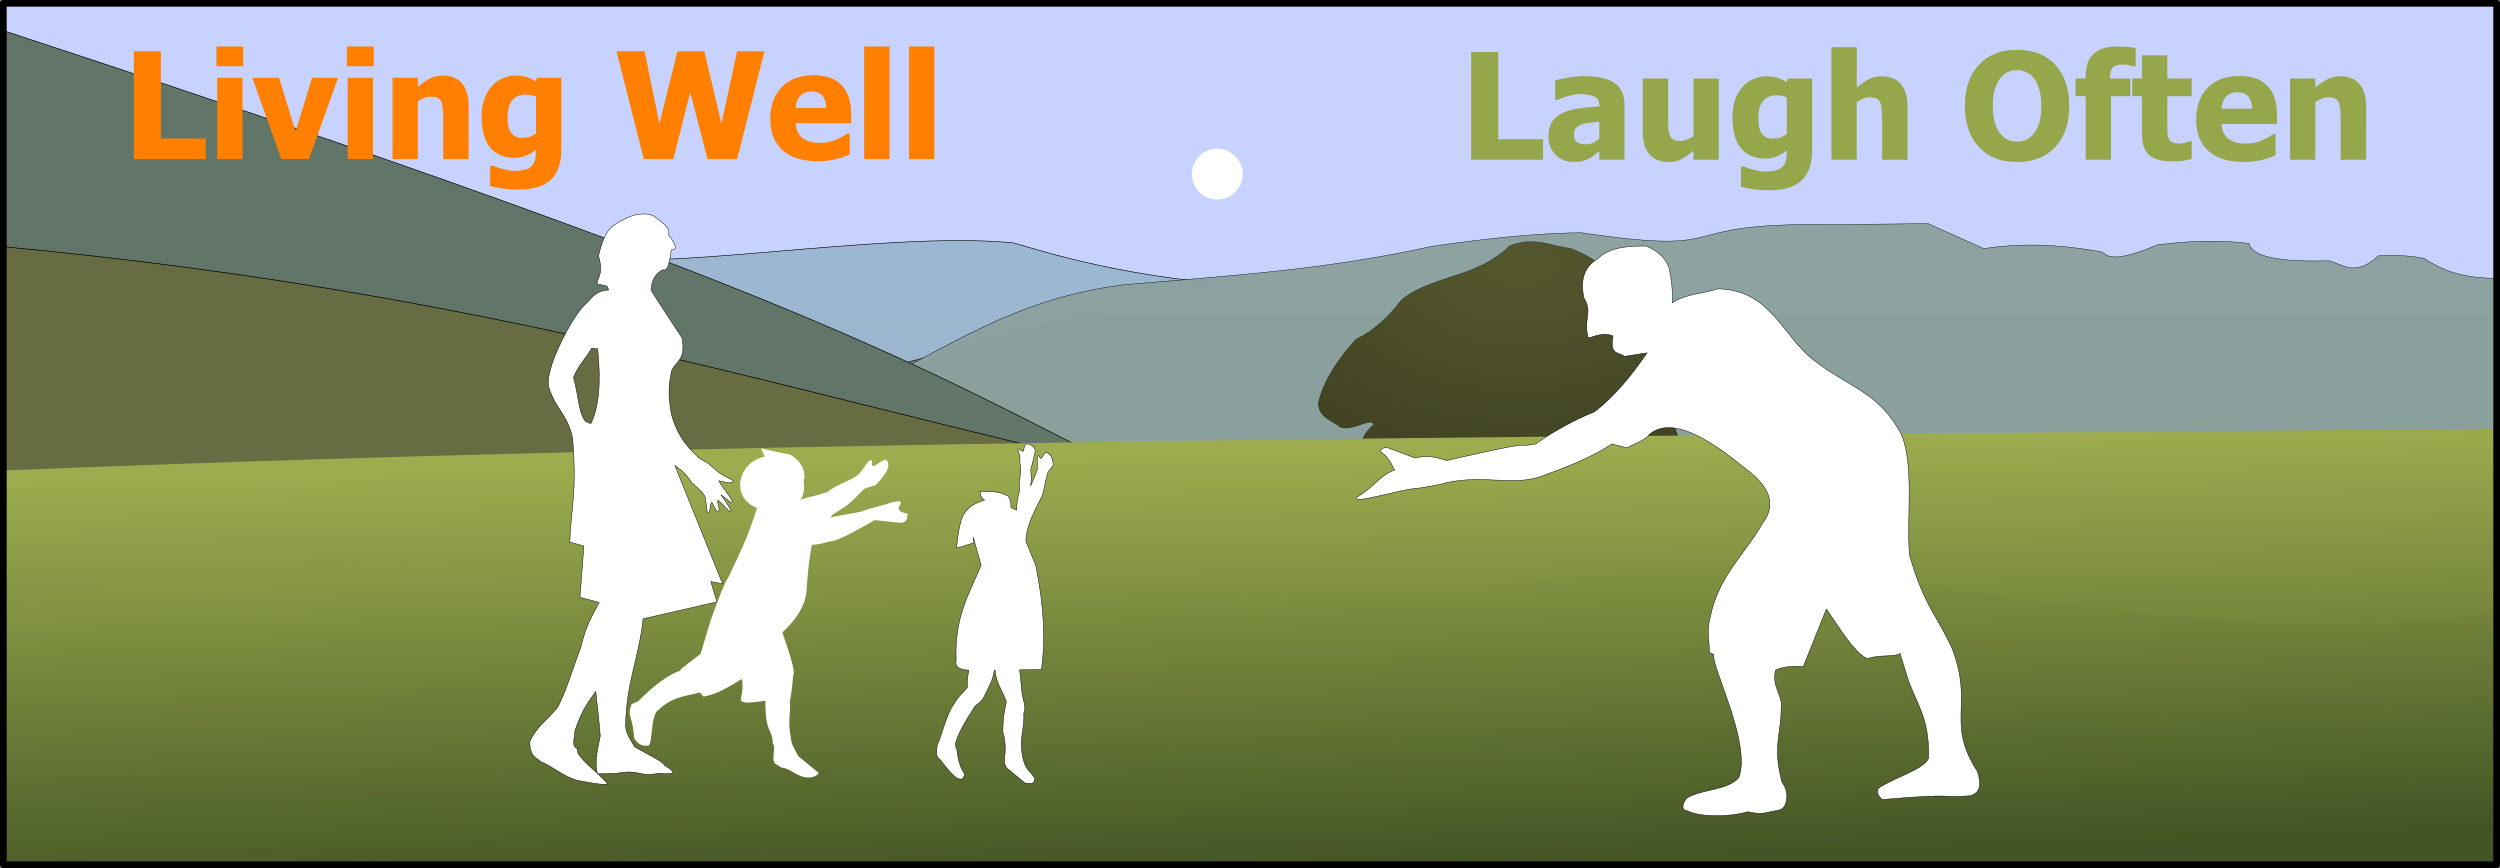
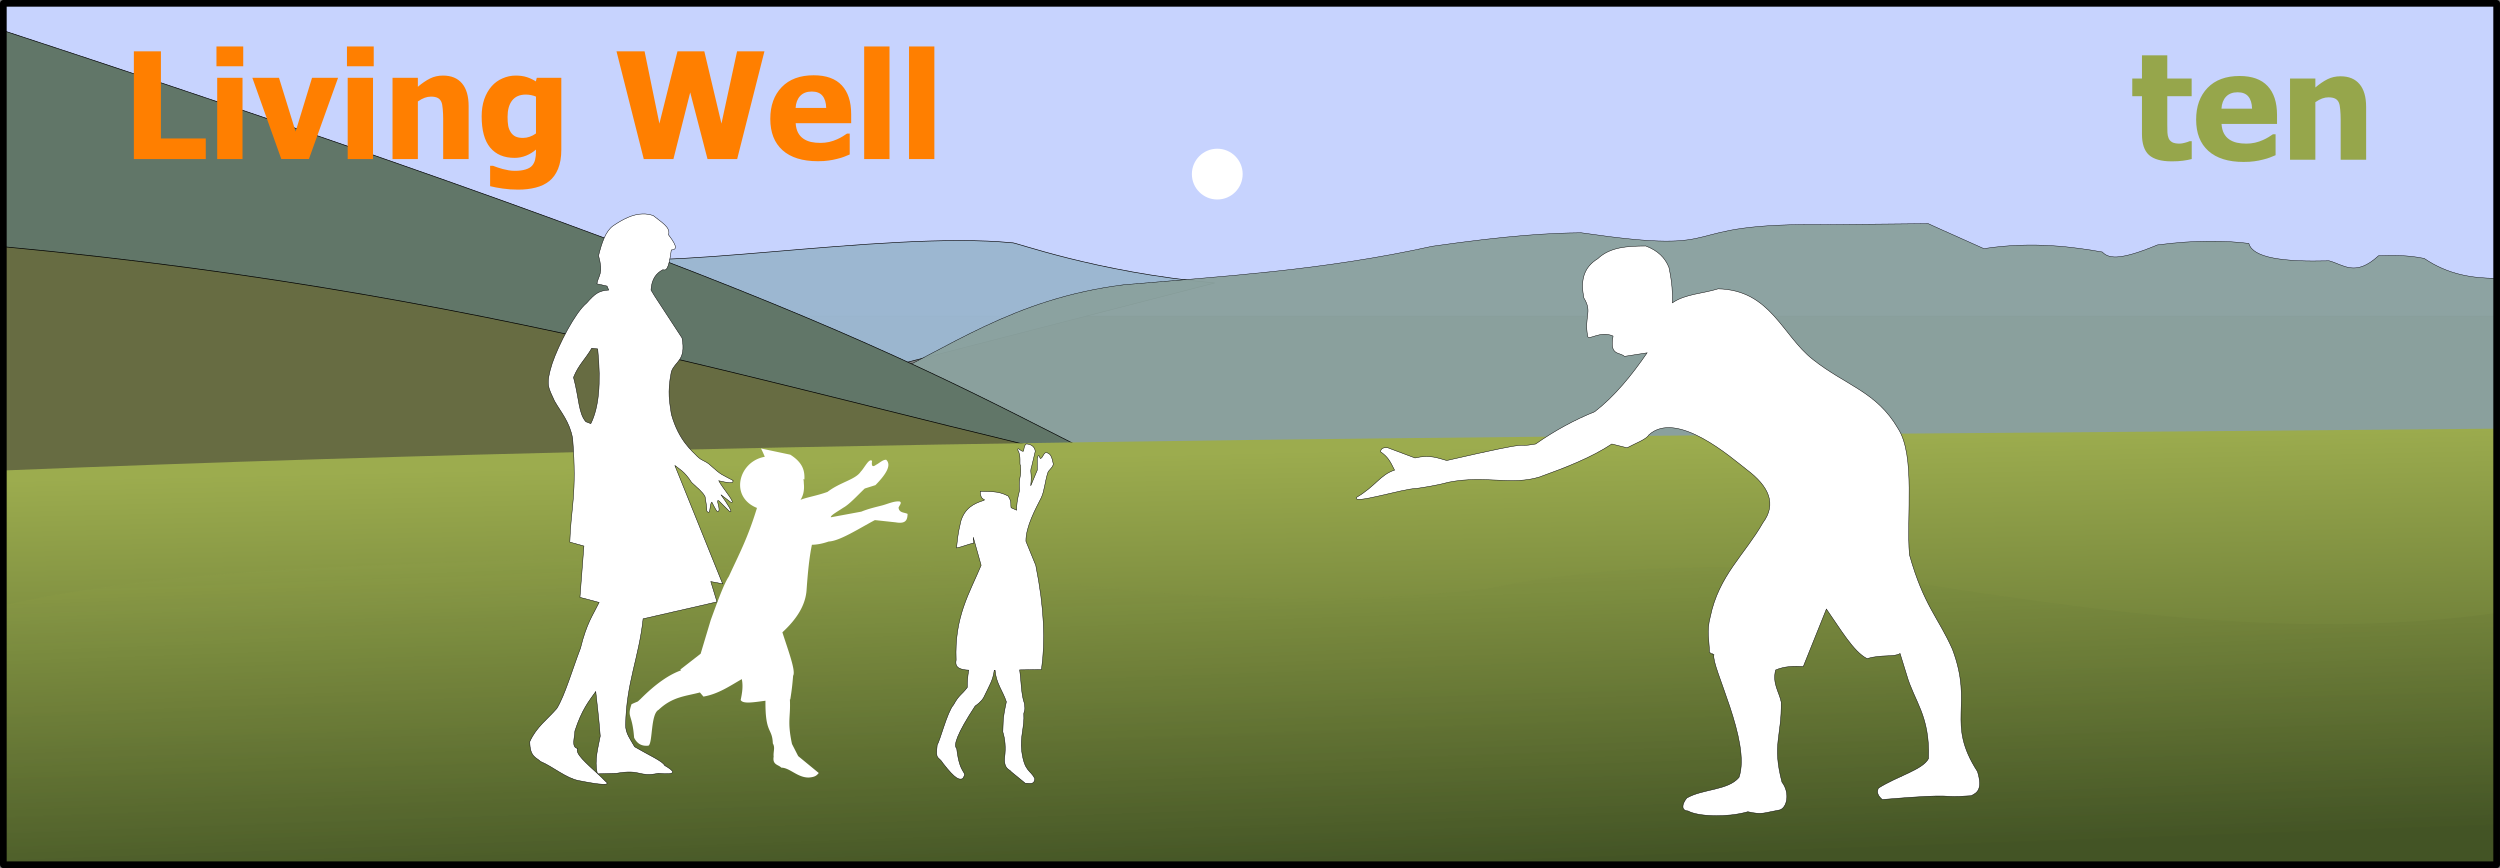
<svg xmlns="http://www.w3.org/2000/svg" xmlns:xlink="http://www.w3.org/1999/xlink" width="720" height="250" viewBox="0 0 190.5 66.146">
  <rect x="0" y="0" width="190.5" height="66.146" fill="#808080" stroke="none" />
  <defs>
    <linearGradient id="a">
      <stop offset="0" stop-color="#55582e" />
      <stop offset="1" stop-color="#3a3c1e" />
    </linearGradient>
    <linearGradient xlink:href="#b" id="e" gradientUnits="userSpaceOnUse" x1="2133.538" y1="1755.027" x2="2209.416" y2="3213.041" gradientTransform="matrix(.053 0 0 .023 -1623.895 527.187)" />
    <linearGradient id="b">
      <stop offset="0" stop-color="#9cac4e" />
      <stop offset="1" stop-color="#435425" />
    </linearGradient>
    <linearGradient xlink:href="#c" id="f" gradientUnits="userSpaceOnUse" gradientTransform="matrix(.052 0 0 .04 -1623.895 490.419)" x1="1946.219" y1="2737.097" x2="1909.158" y2="1937.349" />
    <linearGradient id="c">
      <stop offset="0" stop-color="#435425" />
      <stop offset="1" stop-color="#9cac4e" stop-opacity=".502" />
    </linearGradient>
    <radialGradient xlink:href="#a" id="d" gradientUnits="userSpaceOnUse" gradientTransform="matrix(-0 .027 -.041 -0 -1479.914 473.434)" cx="2965.554" cy="675.417" fx="2965.554" fy="675.417" r="769.104" />
  </defs>
  <path d="M.255.255v23.83h189.99V.255z" fill="#c7d3fe" stroke="#000" stroke-width=".031" stroke-linecap="round" stroke-linejoin="round" />
  <path d="M4.164 17.95c-1.685.226-3.108.33-3.91.14v14.262l18.61 8.209 73.7-18.999c-9.116-.81-15.376-3.178-15.442-3.06-9.66-.961-28.65 2.524-31.553.783-7.933.574-7.802.087-8.183-.333-14.272-.006-11.112 1.795-33.222-1.002z" fill="#9bb7d0" fill-opacity=".977" fill-rule="evenodd" stroke="#000" stroke-width=".046" />
  <path d="M146.93 17.04l-7.537.078c-12.655-.188-6.582 2.423-18.915.618-2.39.027-5.415.183-11.342 1.03-8.404 1.854-16.02 2.286-23.517 2.935-8.46 1.074-13.274 4.808-19.35 7.62 25.623 13.81 41.16 14.029 48.592 15.912l75.384-1.312v-22.71c-1.861-.005-3.711-.291-5.521-1.519-1.31-.266-2.395-.237-3.479-.205-1.77 1.639-2.657.682-3.768.386-3.468.097-5.831-.222-6.114-1.324-1.813-.218-3.943-.277-6.967.114-3.016 1.259-3.754.996-4.204.54-1.996-.347-5.209-.846-9.022-.257-1.914-.873-3.047-1.35-4.24-1.905z" fill="#8ba19e" fill-opacity=".959" fill-rule="evenodd" stroke="#000" stroke-width=".031" />
-   <path d="M-1519.85 569.052c0-1.02-.23-2.017 1.033-3.155-.114-.71-1.982.85-2.774 0-1.45-.76-1.3-1.113-1.45-1.542.427-2.242 2.278-4.276 2.882-4.968 1.37-.643 2.502-1.716 3.5-3.028 2.435-1.894 5.654-1.608 8.235-4.098 1.78-.722 3.143.012 4.657.218 1.072.388 2.061.998 2.974 1.813 1.38 1.494.792 3.19 2.14 4.442.579-.096 1.024.246 1.45.653-.193.972-.986 2.149-.272 2.81.493.725 1.22 1.133 1.233 2.503.374 1.767.713 2.075 1.07 3.1z" fill="url(#d)" fill-rule="evenodd" stroke="#000" stroke-width=".018" transform="translate(1623.477 -533.537)" />
  <path d="M.255 2.334v24.283l96.167 14.357C70.768 29.14 73.104 26.23.255 2.334z" fill="#617668" fill-rule="evenodd" stroke="#000" stroke-width=".051" />
  <path d="M.255 18.8v23.278l94.03-4.566C63.38 31.16 40.838 22.618.255 18.8z" fill="#676c42" fill-rule="evenodd" stroke="#000" stroke-width=".054" />
  <path d="M-1433.232 566.2c-63.267.616-126.448.615-189.99 3.188v30.04h189.99z" fill="url(#e)" fill-rule="evenodd" transform="translate(1623.477 -533.537)" />
  <path d="M-1572.54 576.097c-3.162.001-6.411.025-9.672.051-14.128.537-28.511.72-41.01 3.512v19.769h189.99v-19.19c-14.072 1.974-27.97.207-41.89-1.911-13.83-2.393-26.035-1.817-35.139.08-15.382 1.714-26.785.236-38.28-1.17-5.822-.942-14.515-1.143-24-1.14z" fill="url(#f)" fill-rule="evenodd" transform="translate(1623.477 -533.537)" />
  <path fill="none" stroke="#000" stroke-width=".509" stroke-linecap="round" stroke-linejoin="round" d="M.254.255h189.991v65.637H.255z" />
  <g transform="translate(164.738 33.169) scale(.035)" fill="#fff">
    <path d="M-1194.883-216.013c-28.228-12.894-54.703 11.399-55.289 0-8.296-42.6 11.014-51.656-8.293-82.933-6.798-34.211-3.41-65.026 30.408-85.698 26.838-25.324 63.994-27.213 104.32-27.49 25.809 9.627 42.187 25.542 50.489 46.841 7.248 33.882 8.01 56.413 7.563 76.829 28.307-19.382 65.965-19.775 99.52-30.41 114.28 2.62 139.107 101.21 206.603 154.08 71.46 56.48 138.117 69.499 185.063 150.009 38.411 59.066 17.8 192.917 24.88 274.983 30.946 110.23 62.622 135.98 93.569 205.72 46.76 124.037-15.026 158.553 54.559 266.269 11.661 38.783-.73 46.11-13.822 52.524-80.688 5.93-15.252-6.71-193.51 8.293-8.773-7.435-13.103-15.504-8.294-24.88 41.43-26.238 96.448-39.919 108.964-64.311 3.408-94.133-31.237-124.354-47.725-182.607l-14.244-46.111c-12.486 8.303-40.567 1.72-71.875 11.057-29.487-14.61-58.974-65.911-88.462-107.813l-50.335 125.13c-19.351-1.259-40.891-.848-60.242 7.563-7.44 29.857 7.556 46.894 12.209 69.84 1.263 75.057-20.111 91.76 1.613 174.274 17.77 22.859 11.368 55.78-4.953 60.55-35.708 6.28-37.425 11.058-69.298 3.915-46.039 13.211-109.526 10.31-130.317-1.727-14.588-.505-14.064-14.132-2.61-28.22 35.232-20.221 89.474-16.218 113.61-44.847 26.883-77.578-61.794-243.141-54.56-267.266-9.653-6.262 3.978 4.711-9.752-5.02-.183-25.11-6.7-45.154 1.767-77.183 18.53-90.205 75.248-135.654 114.647-204.99 30.31-40.765 13.46-79.23-35.938-116.106-31.687-24.524-152.367-131.21-212.861-74.64-4.772 9.215-30.068 18.43-46.995 27.645l-33.174-8.294c-43.091 28.675-99.086 50.898-157.572 71.875-60.822 18.749-117.722-4.114-196.275 11.058-29.961 7.902-55.668 11.473-70.717 13.782-29.906.137-142.545 36.36-131.087 19.391 41.527-24.438 51.261-49.03 82.625-59.244-9.964-20.162-14.944-29.418-30.676-39.967 1.111-4.98 2.834-9.654 15.395-8.91l59.82 22.424c32.619-7.738 49.455.305 69.111 5.529 218.894-50.162 135.654-25.602 193.51-35.938 41.884-29.377 84.794-52.598 128.623-70.302 43.586-33.822 80.169-78.848 114.072-128.161l-49.184 7.717c-11.035-10.009-33.206-.781-24.88-44.23z" fill-rule="evenodd" stroke="#000" />
    <circle cx="-2056.622" cy="-568.625" r="55.289" />
    <path d="M-2472.629 18.899c-1.946 1.65-3.892 2.72-5.838 15.505-5.235 2.485-12.96-10.711-12.402-2.19 7.938 13.132 2.635 31.165 5.836 33.561 2.199 30.15-4.022 18.723-2.19 54.721-5.26 20.534-6.486 32.996-6.252 42.537l-11.986-5.328c-1.837-8.248 2.177-12.107-6.566-25.535-23.118-12.2-41.019-8.753-60.557-10.215-.102 21.947 12.905 15.676 8.025 19.7-22.349 6.883-41.596 16.973-50.341 45.234-7.683 31.902-7.364 42.294-9.487 58.369 11.16-1.863 25.628-8.32 37.574-10.58l-1.093-12.768 17.174 61.135c-25.217 60.541-58.41 111.777-54.44 206.371-3.774 17.638 10.47 20.86 27.332 21.99-2.594 17.19-2.952 23.427-2.945 37.375-11.694 15.818-18.281 16.251-29.975 37.979-13.782 14.962-30.416 81.673-35.56 86.818-4.28 35.665 2.335 23.466 12.964 41.104 26.932 34.704 35.37 36.206 42.63 32.685 11.523-17.994-6.301-3.35-13.237-65.66-7.56-5.92.128-30.986 40.162-92.256 1.733-1.205 13.242-8.715 18.744-18.867 12.871-26.928 19.837-36.713 22.934-59.066l1.65-.024c2.576 29.362 16.953 45.237 24.672 68.72-9.057 41.81-6.4 44.109-7.775 65.433 4.958 15.846 6.818 34.017 4.002 55.695-2.201 26.19 11.26 25.677 14.592 31.455l30.453 24.889c8.158-.88 19.63 4.866 20.636-10.319-9.596-19.182-22.42-14.155-28.515-59.594-3.775-33.037 6.375-52.278 4.525-82.011.867-6.08 3.921-5.6 1.291-22.172-7.15-19.353-6.743-48.863-10.328-72.861l47.473-.678c8.685-60.29 6.42-133.72-12.383-226.996l-21.426-52.408c-.283-31.566 20.95-70.261 33.457-94.829 6.925-15.05 7.73-33.527 13.928-53.659 2.155-7 10.416-10.67 12.338-19.302-3.352-17.834-7.11-21.869-10.944-23.345-10.195-7.828-10.655 10.473-17.51 10.943-1.616-3.21-3.06-9.503-5.13-4.562l-1.436 4.543V75.99l-14.219 34.063c3.549-31.86-2.947-27.275 2.318-43.455l7.63-32.008c-1.812-12.188-12.459-15.646-19.805-15.691z" fill-rule="evenodd" stroke="#000" />
    <path d="M-3050.059 28.727c2.766 5.126 5.532 11.282 8.297 18.072-32.697 5.715-53.684 33.53-53.722 61.516 0 23.035 14.507 41.149 36.726 49.836-20.427 67.145-40.854 104.33-61.281 149.27-10.888 16.056-25.235 56.329-39.287 94.534l-22.1 73.664-44.197 34.377 1.53 1.791c-24.366 8.654-53.438 27.48-88.2 62.416-9.785 8.682-1.096 2.63-19.59 11.31-10.19 30.498 1.604 18.975 5.611 72.82 6.401 13.018 16.67 19.074 31.254 17.36 9.587-4.89 4.347-69.048 22.168-78.025 29.947-28.71 59.894-29.747 89.84-37.783l7.723 9.041c32.48-5.708 57.211-23.042 83.486-38.059 3.21 15.142.796 30.284-2.455 45.426 4.703 9.048 27.272 5.17 53.965 1.615-.684 73.076 14.847 58.259 16.014 92.92 5.667 9.365.609 18.009 1.841 28.852-3.1 18.39 10.888 17.266 16.575 23.94 18.675.01 35.422 22.05 60.16 21.486 14.924-1.056 17.619-5.607 21.484-9.823l-44.812-36.832-13.504-26.396c-10.781-51.05-2.58-57.516-4.588-97.063.3.027.605.043.904.072 2.046-13.327 4.093-25.57 6.139-51.564 6.488-10.116-11.387-56.778-23.326-94.535 31.007-28.532 51.2-59.465 52.79-94.533 3.827-53.044 7.653-77.678 11.48-96.053 9.954-.179 21.4-1.85 36.402-7.076 23.835-.967 64.694-27.471 100.673-46.655l45.426 4.91c22.934 4.105 25.403-6.41 25.783-18.415-7.222-3.575-18.287-1.866-19.644-13.504 1.533-4.717 8.214-10.978 2.455-13.506-12.33-1.41-25.948 5.467-39.004 8.79-14.732 3.752-29.654 7.233-44.48 13.31l-66.297 12.277c-1.67-3.818 16.007-13.326 27.01-20.871 13.06-7.064 30.599-26.442 46.654-41.743l23.326-7.367c23.801-24.243 35.45-44.068 23.326-55.248-7.366-.37-14.733 7.363-22.1 11.051-8.335 6.253-10.051 1.474-8.593-8.596-6.769-6.386-16.322 15.075-24.555 23.328-11.772 17.75-44.525 22.688-72.436 44.198-24.994 8.913-44.033 11.32-58.816 17.308 5.987-9.166 8.83-21.088 7.252-35.94a49.78 49.78 0 00-.934-9.411l2.163 1.033c.816-18.007-2.412-36.013-30.694-54.02z" />
    <path d="M-3307.36-481.916c-22.365.366-43.512 11.689-64.363 25.692-16.622 11.72-25.007 37.17-31.922 65.07 10.946 40.37.04 41.547-3.681 61.385l22.098 4.912 3.683 8.594c-21.36 1.566-29.717 7.49-47.88 28.238-24.958 20.28-61.422 91.143-75.157 131.562-15.225 47.847-7.845 52.667 5.05 81.866 14.374 25.222 32.58 44.694 39.413 81.226 9.834 122.823-3.934 151.236-6.139 225.9l30.693 8.594-8.593 111.723 41.742 11.05c-13.505 27.757-27.01 44.387-40.516 99.446-17.188 44.849-34.376 103.93-51.564 131.367-20.058 23.525-44.678 40.203-58.93 72.436.482 33.774 13.738 33.482 23.326 42.97 27.829 11.735 55.658 36.581 83.487 41.743 48.315 9.592 71.54 11.262 57.703 1.228-4.712-5.062-10.386-10.474-16.334-15.986l-.856.025c-.09-.349-.165-.698-.25-1.047-23.021-21.26-49.724-43.86-42.72-54.201-14.636-2.615-6.39-23.535-6.139-38.059 15.142-46.614 30.284-64.497 45.426-85.941 8.145 71.299 7.743 74.216 9.822 96.99-4.088 23.025-13.377 52.432-6.389 81.211l1.106 1.021 40.889-1.203c54.162-9.64 47.904 9.293 90.851 0 44.156 4.185 34.118-5.179 13.504-17.187-3.28-8.881-36.147-23.368-65.068-40.516-8.583-15.282-20.258-29.533-19.645-47.88 1.584-92.3 28.803-144.758 38.06-230.813l160.833-36.832-13.506-44.197 25.781 4.91-104.07-257.823c8.935 7.582 21.16 12.6 36.41 36.995 13.277 12.463 24 20.358 29.443 31.123 1.545 10.053 3.802 21.777 3.842 31.328 8.82 11.354 5.36-15.496 10.9-19.432 7.941 15.419 11.426 22.242 13.58 20.3 7.22-2.242-6.39-28.358 1.649-23.265l22.545 22.547c11.182 7.058-4.62-17.153-17.98-35.754l20.87 15.961c15.02 6.245-17.913-30.896-25.646-46.369 42.556 10.176 27.248-1.902 31.785-.285-26.107-14.187-24.824-10.748-49.246-32.775-12.642-11.932-17.497-8.613-29.328-20.016-9.883-10.716-40.182-33.496-56.477-92.08-3.309-24.902-9.175-45.33 0-92.08 8.26-23.828 32.714-23.366 23.328-73.662l-60.16-92.08-7.365-12.278c1.29-23.863 11.435-36.655 25.781-44.197 6.139 1.463 12.278 3.447 18.416-42.97 9.201-.928 16.767-3.326-6.138-33.15 5.665-16.301-17.361-28.506-33.149-41.743-7.76-2.62-15.35-3.714-22.804-3.592zm-111.074 292.367l12.903 1.547c7.832 76.274 1.967 128.957-14.967 162.577l-10.84-4.13c-16.178-18.268-14.493-50.715-26.838-96.513 10.98-27.46 25.082-38.518 39.742-63.48z" fill-rule="evenodd" stroke="#000" />
  </g>
  <g style="line-height:6.615px;-inkscape-font-specification:'Tahoma Bold';text-align:center" aria-label="Laugh Often" font-weight="700" font-size="11.289" font-family="Tahoma" letter-spacing="0" word-spacing="0" text-anchor="middle" fill="#96a64b" stroke-width=".265">
-     <path style="-inkscape-font-specification:'Tahoma Bold'" d="M117.582 12.174h-5.479V3.966h2.062v6.642h3.417zM121.865 10.559v-1.29q-.49.05-.793.088-.303.033-.596.138-.253.088-.396.27-.138.176-.138.474 0 .435.231.6.237.16.695.16.253 0 .518-.115.265-.116.48-.325zm0 .959l-.358.297q-.154.133-.419.265-.259.127-.507.193-.242.066-.683.066-.822 0-1.367-.551-.54-.551-.54-1.39 0-.688.275-1.113.276-.424.794-.672.523-.254 1.251-.353.728-.1 1.566-.154v-.033q0-.513-.38-.706-.376-.198-1.13-.198-.343 0-.8.126-.458.122-.893.315h-.165V6.116q.286-.083.926-.193.639-.116 1.29-.116 1.598 0 2.326.535.733.529.733 1.62v4.212h-1.919zM130.972 12.174h-1.93v-.684q-.501.42-.92.64-.42.215-.998.215-.92 0-1.439-.58-.512-.583-.512-1.752v-4.03h1.94v3.07q0 .48.022.784.028.303.121.512.088.193.27.292.188.1.519.1.204 0 .48-.1.28-.099.517-.27V5.984h1.93zM136.153 10.222V7.417q-.143-.066-.353-.11-.21-.045-.419-.045-.694 0-1.047.452-.347.447-.347 1.252 0 .402.05.683.055.276.198.49.138.21.358.32.226.105.574.105.259 0 .507-.088.253-.088.48-.254zm1.93 1.24q0 .86-.249 1.461-.248.601-.678.937-.43.342-1.03.491-.601.154-1.335.154-.617 0-1.174-.082-.55-.078-.959-.182v-1.55h.226q.144.056.337.122.198.066.396.121.237.061.463.1.226.038.463.038.491 0 .816-.105.33-.099.496-.286.166-.193.232-.458.066-.259.066-.656v-.115q-.325.286-.755.463-.425.17-.877.17-1.201 0-1.857-.782-.65-.783-.65-2.381 0-.728.198-1.307.204-.579.562-.986.342-.392.827-.601.485-.215 1.008-.215.475 0 .85.121.374.121.683.325l.072-.275h1.868zM145.353 12.174h-1.94v-3.07q0-.375-.034-.745-.028-.374-.11-.55-.099-.21-.286-.299-.188-.093-.502-.093-.237 0-.48.088-.242.088-.518.281v4.388h-1.93V3.597h1.93v3.07q.474-.402.92-.628.453-.226.998-.226.949 0 1.45.6.502.596.502 1.731zM157.678 8.073q0 1.99-1.064 3.13-1.064 1.142-2.916 1.142-1.857 0-2.916-1.152-1.058-1.158-1.058-3.12 0-1.98 1.058-3.126 1.059-1.152 2.916-1.152 1.852 0 2.916 1.147 1.064 1.14 1.064 3.13zm-2.128-.006q0-.733-.154-1.246-.149-.518-.402-.849-.265-.336-.601-.48-.331-.148-.69-.148-.38 0-.688.138-.31.132-.596.48-.253.319-.413.848-.154.53-.154 1.262 0 .755.148 1.257.15.496.408.832.265.342.601.49.336.144.695.144.363 0 .705-.154.342-.16.59-.49.265-.359.408-.833.143-.48.143-1.251zM162.738 5.052h-.149q-.11-.033-.347-.083-.232-.055-.441-.055-.584 0-.8.215-.209.215-.209.805v.05h1.533v1.345h-1.467v4.845h-1.929V7.329h-.772V5.984h.772v-.171q0-1.136.596-1.704.595-.567 1.802-.567.419 0 .783.033.364.027.628.077z" />
    <path style="-inkscape-font-specification:'Tahoma Bold'" d="M165.472 12.295q-1.18 0-1.72-.485-.534-.485-.534-1.588V7.33h-.739V5.984h.739v-1.77h1.929v1.77h1.857v1.345h-1.857v2.193q0 .326.01.568.01.243.088.436.077.193.27.308.198.11.573.11.155 0 .403-.066.253-.066.352-.12h.166v1.36q-.314.083-.667.127-.353.05-.866.05zM170.968 12.34q-1.753 0-2.69-.839-.932-.838-.932-2.386 0-1.516.871-2.42.871-.904 2.437-.904 1.422 0 2.138.766.717.766.717 2.194v.694h-4.228q.028.43.182.722.154.287.408.458.248.17.579.248.33.072.722.072.336 0 .661-.072.325-.077.595-.199.237-.104.436-.226.204-.12.33-.215h.205v1.593q-.237.094-.436.177-.193.077-.535.16-.314.082-.65.126-.33.05-.81.05zm.64-4.058q-.017-.612-.287-.931-.265-.32-.816-.32-.563 0-.882.336-.314.336-.347.915zM180.3 12.174h-1.94v-3.07q0-.375-.034-.745-.027-.374-.11-.55-.099-.21-.286-.299-.188-.093-.502-.093-.237 0-.48.088-.242.088-.518.281v4.388h-1.929v-6.19h1.93v.683q.473-.402.92-.628.452-.226.998-.226.948 0 1.45.6.5.596.5 1.731z" />
  </g>
  <g style="line-height:6.615px;-inkscape-font-specification:'Tahoma Bold';text-align:center" aria-label="Living Well" font-weight="700" font-size="11.289" font-family="Tahoma" letter-spacing="0" word-spacing="0" text-anchor="middle" fill="#ff7f00" stroke-width=".265">
    <path style="-inkscape-font-specification:'Tahoma Bold'" d="M15.68 12.119H10.2V3.91h2.062v6.642h3.417zM18.48 12.119h-1.93v-6.19h1.93zm.054-7.072h-2.04V3.542h2.04zM25.761 5.928l-2.221 6.19h-2.106l-2.205-6.19h2.029l1.267 4.096 1.252-4.096zM28.423 12.119h-1.929v-6.19h1.93zm.055-7.072h-2.04V3.542h2.04zM35.71 12.119h-1.94v-3.07q0-.375-.033-.745-.028-.375-.11-.551-.1-.21-.287-.298-.187-.093-.501-.093-.237 0-.48.088-.242.088-.518.281v4.388h-1.93v-6.19h1.93v.683q.474-.402.92-.628.452-.226.998-.226.948 0 1.45.6.501.596.501 1.731zM40.842 10.167V7.362q-.143-.066-.352-.11-.21-.045-.42-.045-.694 0-1.047.452-.347.447-.347 1.252 0 .402.05.683.055.276.198.49.138.21.359.32.226.105.573.105.259 0 .507-.088.254-.088.48-.254zm1.93 1.24q0 .86-.248 1.461-.249.601-.678.937-.43.342-1.031.49-.601.155-1.334.155-.618 0-1.174-.082-.552-.078-.96-.182v-1.55h.227q.143.056.336.122.198.066.397.121.237.06.463.1.226.038.463.038.49 0 .816-.105.33-.099.496-.286.165-.193.231-.458.066-.259.066-.656v-.115q-.325.286-.755.463-.424.17-.876.17-1.202 0-1.858-.782-.65-.783-.65-2.382 0-.727.198-1.306.204-.579.562-.987.342-.391.827-.6.485-.215 1.009-.215.474 0 .849.12.374.122.683.326l.072-.276h1.869zM58.25 3.911l-2.078 8.208h-2.26l-1.318-5.077-1.279 5.077h-2.26L46.977 3.91h2.139l1.13 5.507 1.378-5.507h2.045l1.306 5.507 1.191-5.507zM62.318 12.284q-1.753 0-2.69-.838-.932-.838-.932-2.387 0-1.515.871-2.42.87-.903 2.436-.903 1.423 0 2.14.766.716.766.716 2.194v.694H60.63q.027.43.182.722.154.287.408.458.248.17.578.248.331.071.723.071.336 0 .661-.071.325-.077.595-.199.237-.104.436-.226.204-.12.33-.215h.205v1.593q-.238.094-.436.177-.193.077-.535.16-.314.082-.65.126-.33.05-.81.05zm.639-4.057q-.017-.612-.287-.932-.264-.32-.815-.32-.563 0-.882.337-.315.336-.348.915zM67.78 12.119h-1.93V3.542h1.93zM71.198 12.119h-1.93V3.542h1.93z" />
  </g>
</svg>